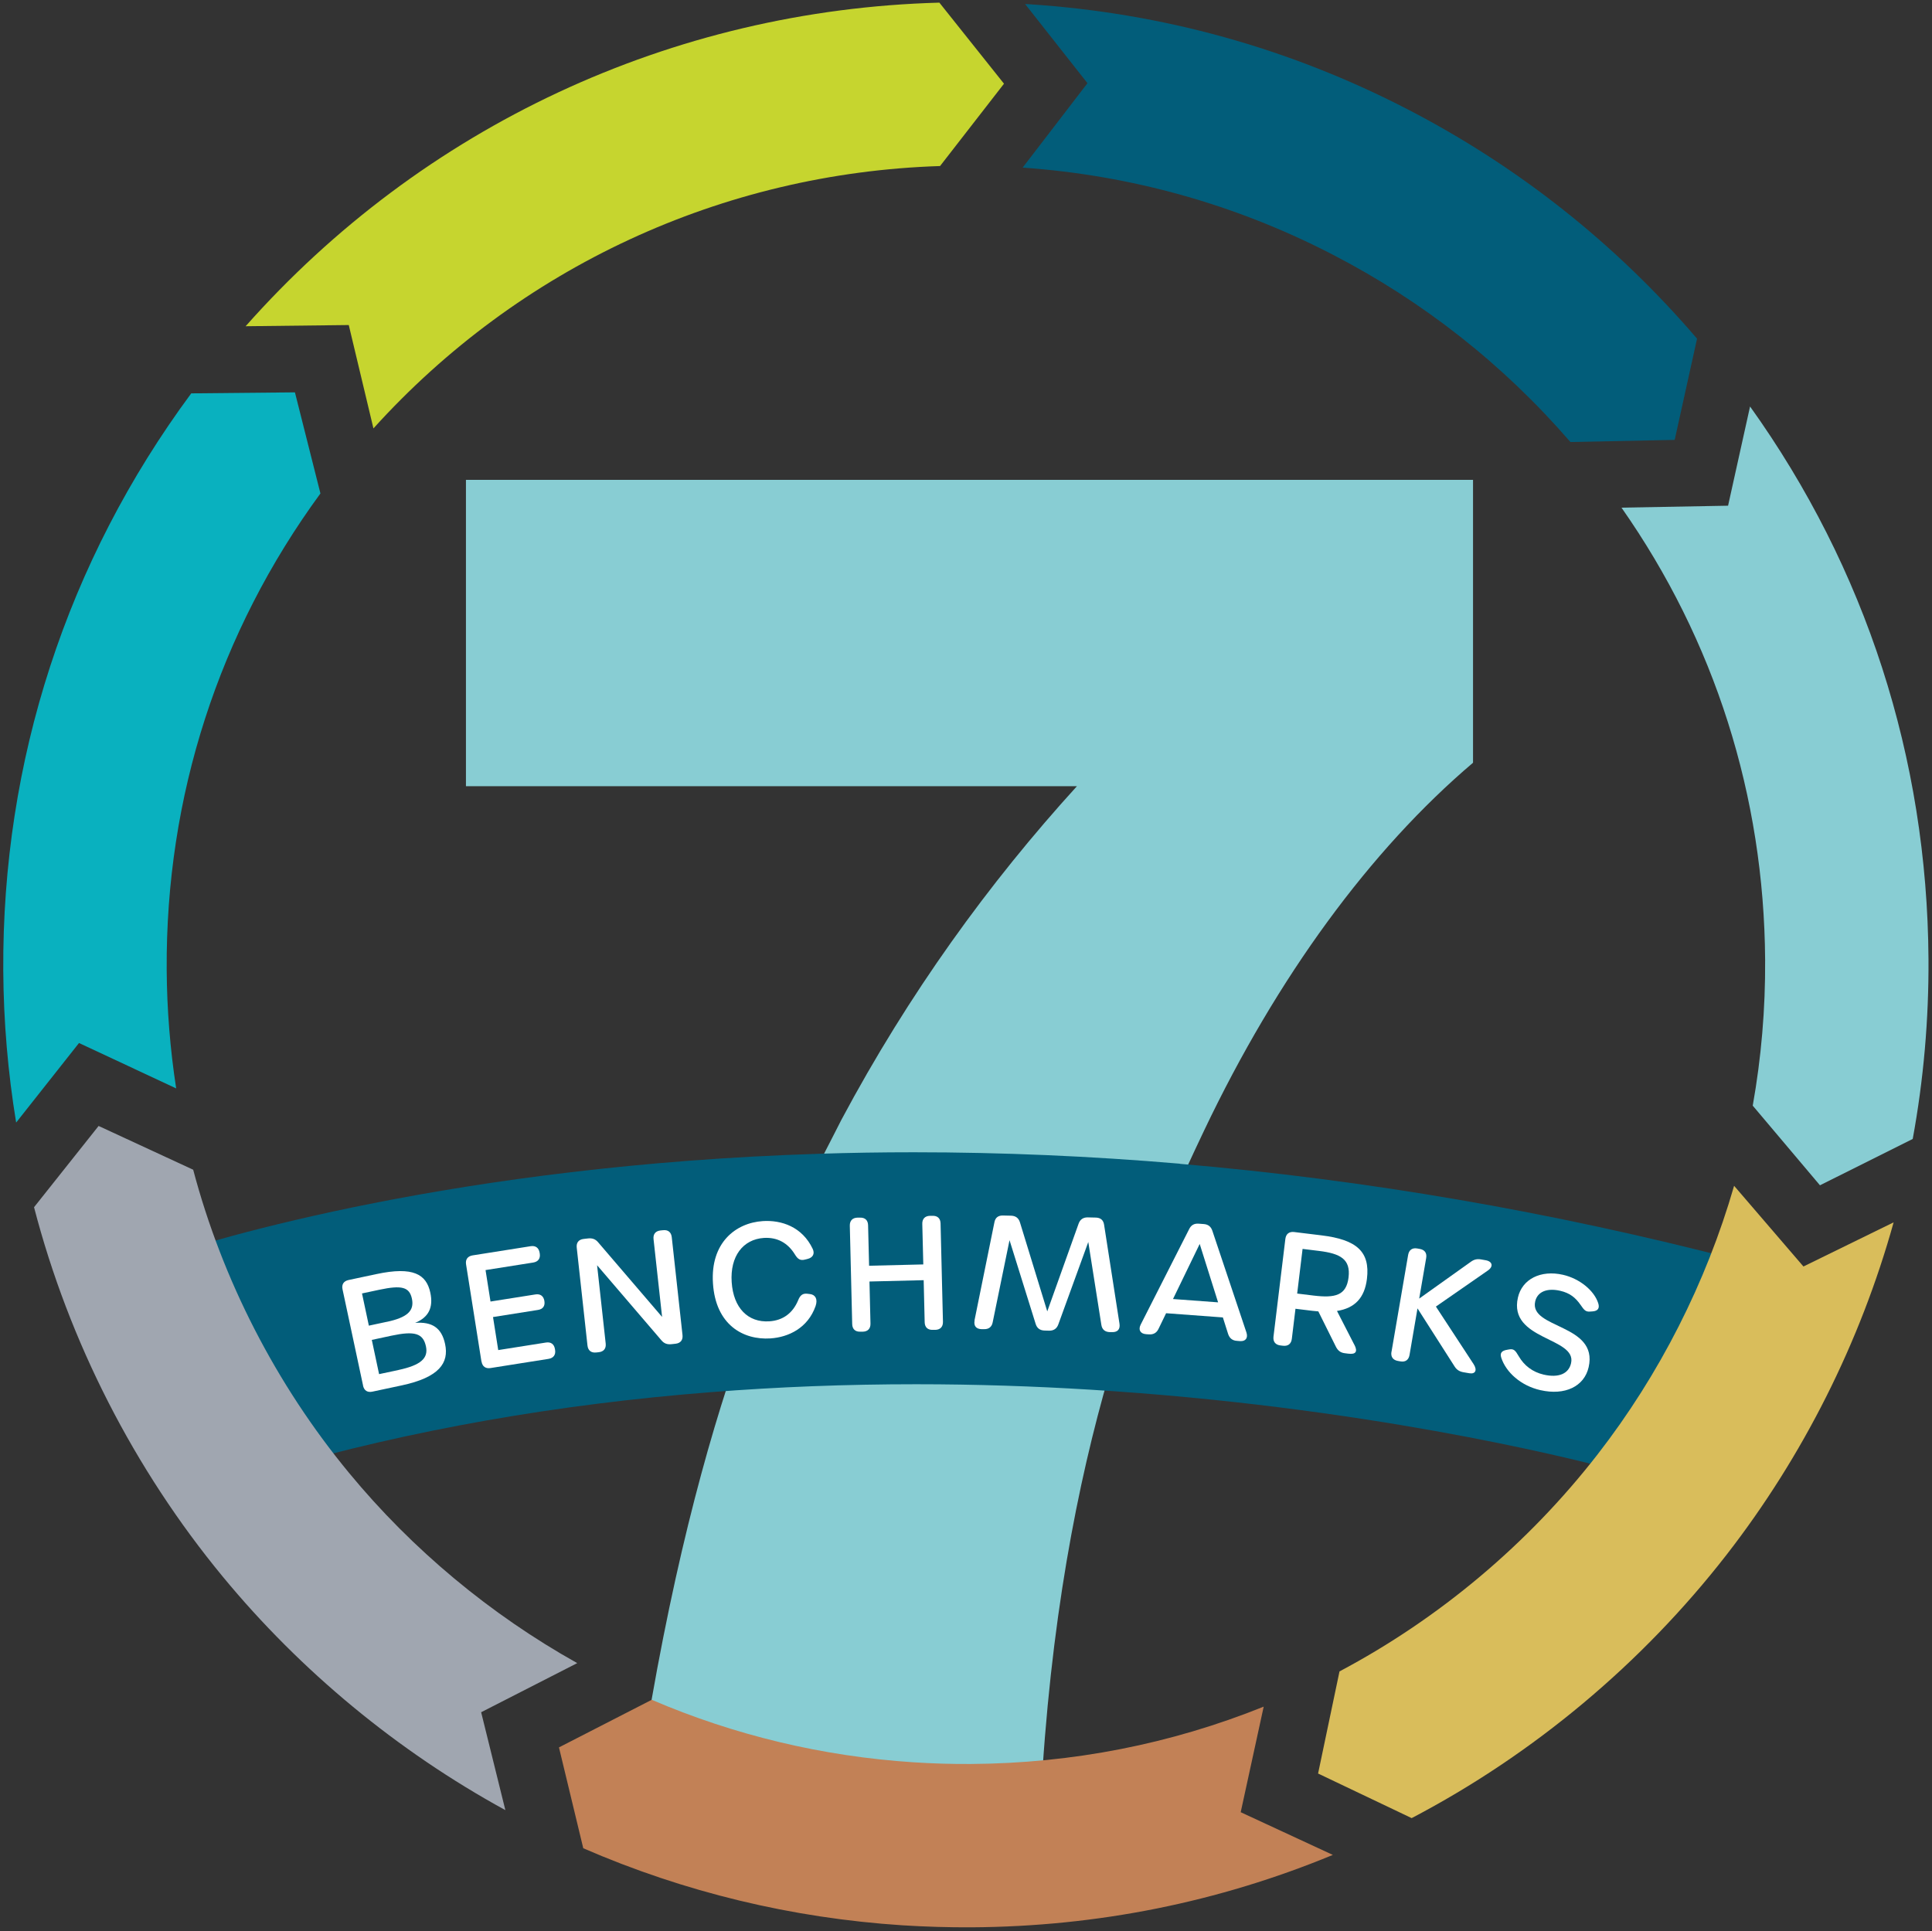
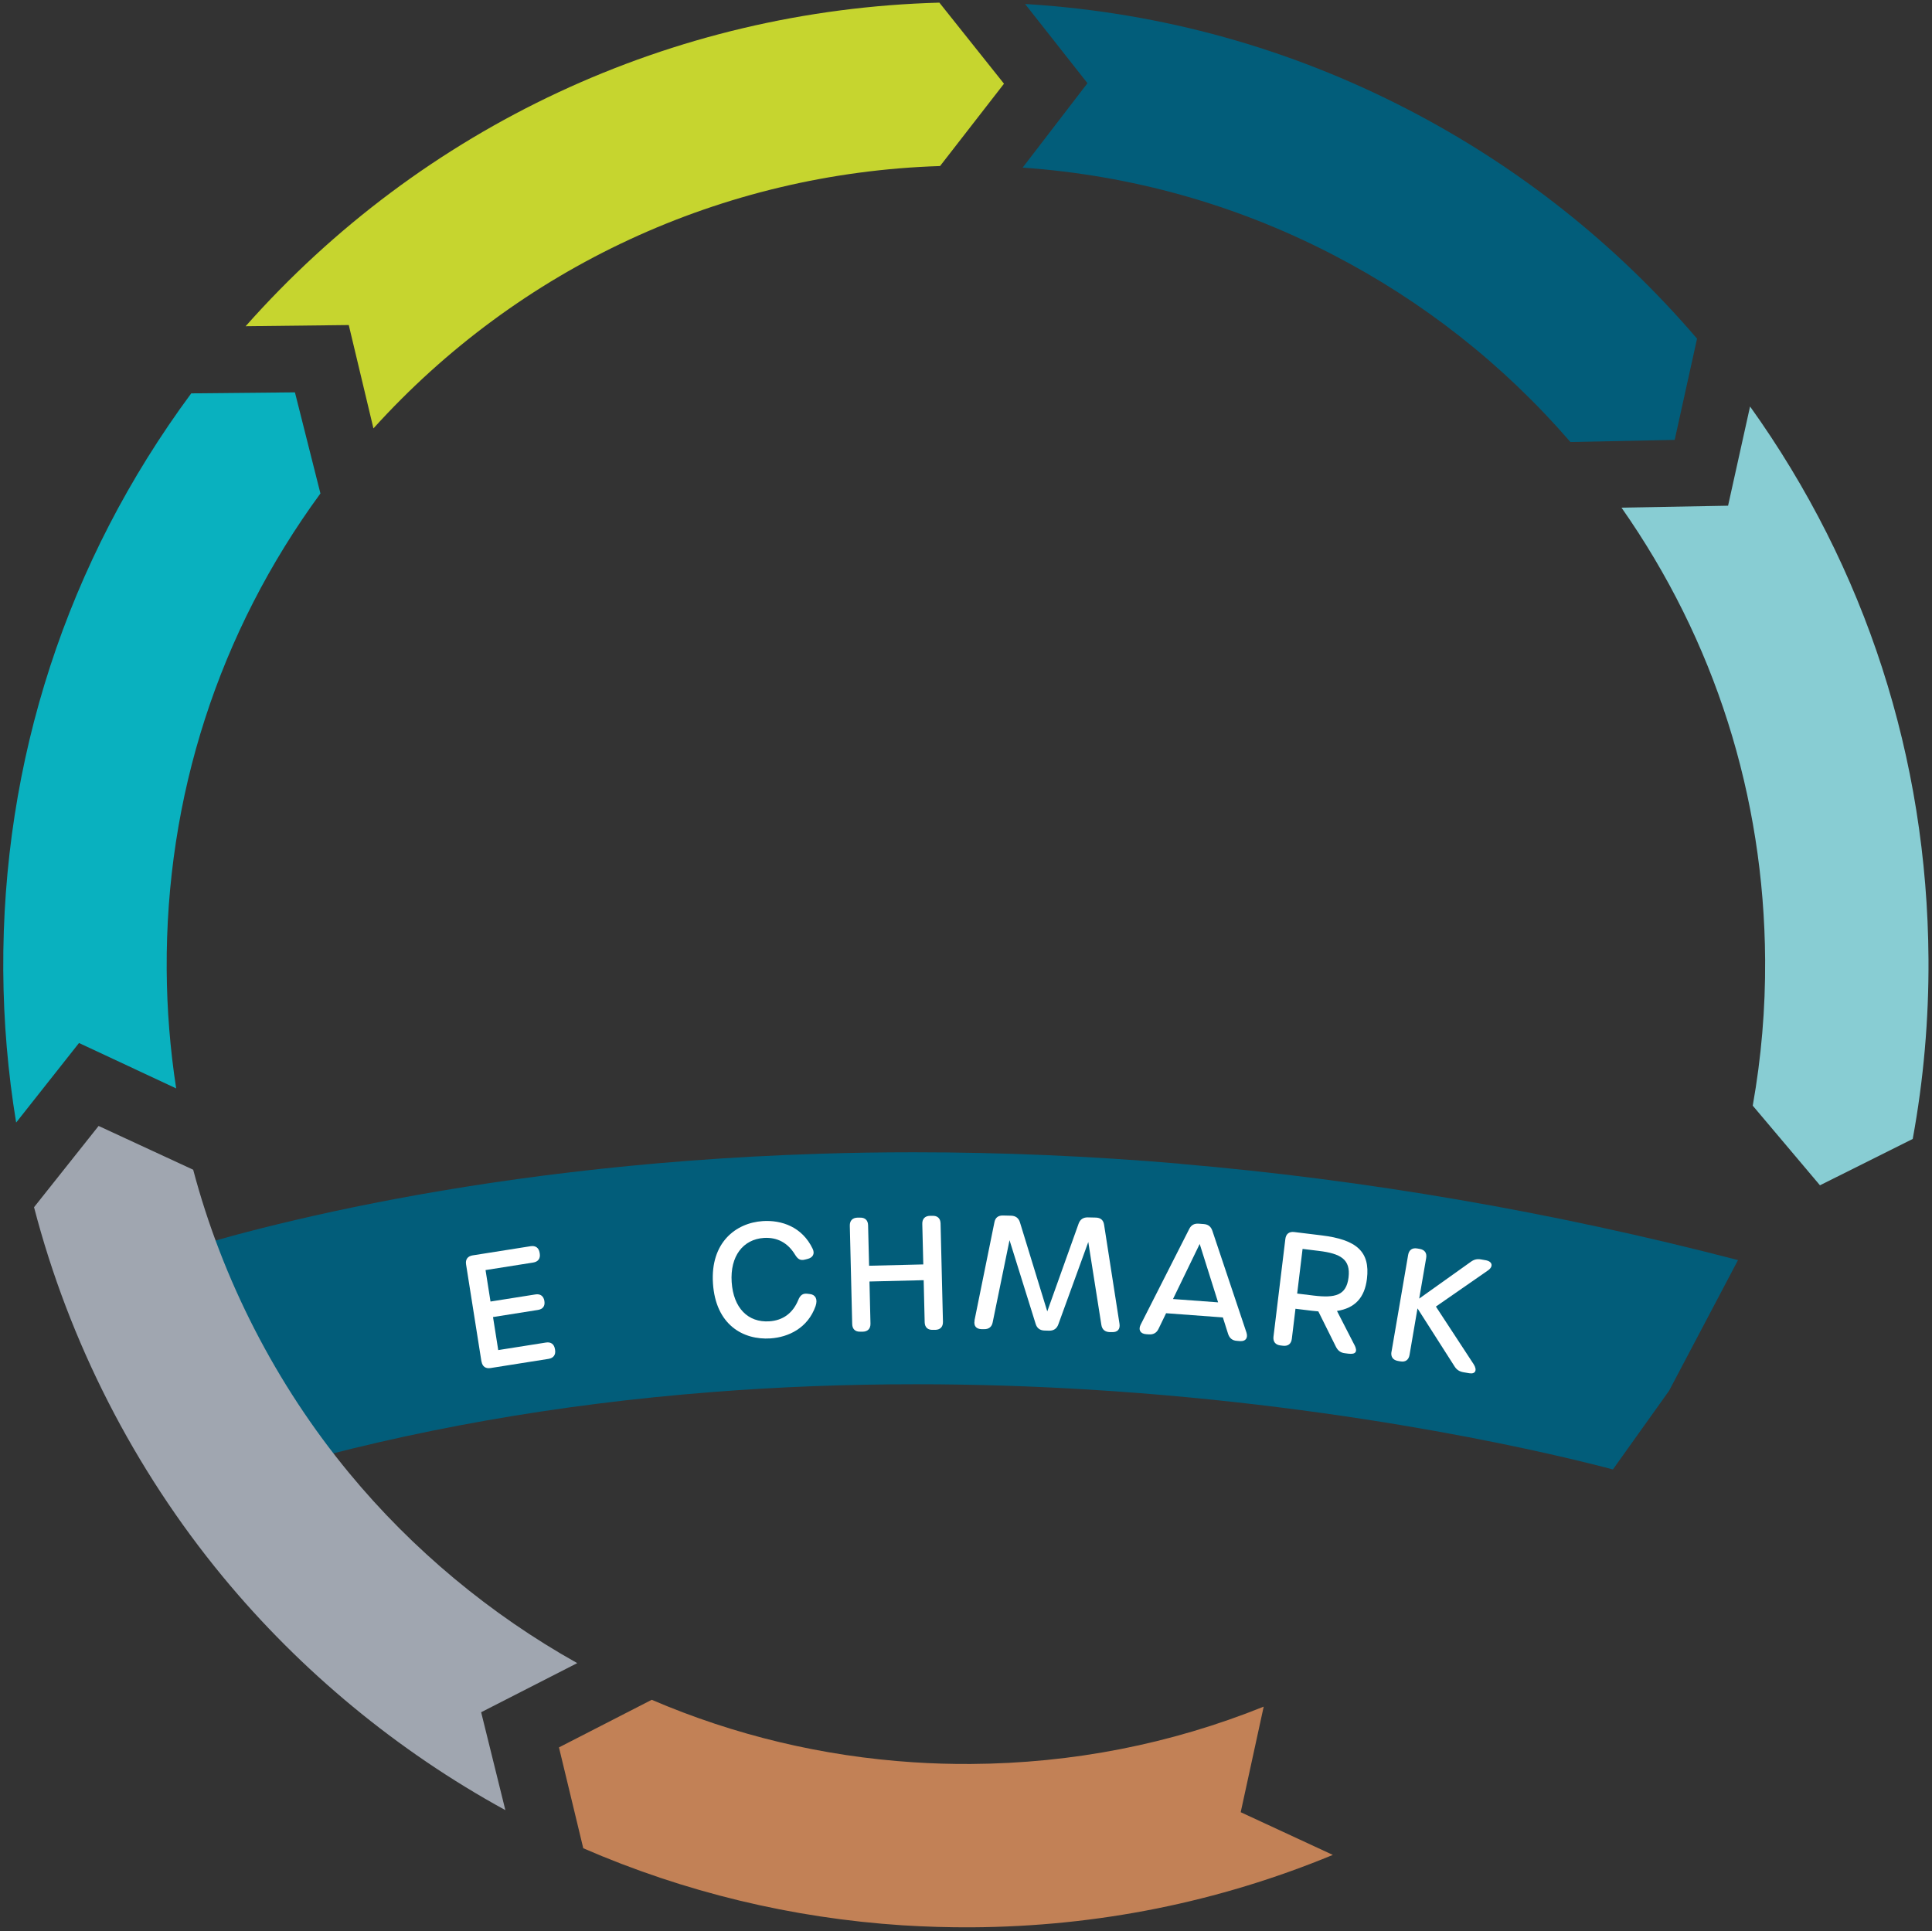
<svg xmlns="http://www.w3.org/2000/svg" id="Layer_1" version="1.1" viewBox="0 0 307.62 307.53">
  <rect x="0" y="0" width="307.62" height="307.53" fill="#333333" stroke="none" />
  <defs>
    <style>
      .st0 {
        fill: #a0a6b0;
      }

      .st1 {
        fill: #025d7a;
      }

      .st2 {
        fill: #fff;
      }

      .st3 {
        fill: #c28156;
      }

      .st4 {
        fill: #88cdd3;
      }

      .st5 {
        fill: #c6d52f;
      }

      .st6 {
        fill: #09b1bf;
      }

      .st7 {
        fill: #d9bd5b;
      }
    </style>
  </defs>
-   <path class="st4" d="M74.19,76.4v48.8h97.28c-14.06,15.45-26.78,33.04-37.5,53.12-6.53,12.99-20.47,36.89-30.25,92.52,15.87,6.65,33.18,11.37,51.31,11.37,3.69,0,7.35-.16,10.97-.45,3.68-55.79,18.57-86.59,25.74-101.77,11.64-24.43,26.41-44.61,42.8-58.53v-45.05H74.19Z" />
  <path class="st1" d="M187.86,185.31c-14.18-1.21-28.31-1.82-42.37-1.82-5.15,0-10.17.08-15.05.24-57.61,1.81-96.25,13.55-105.94,16.8l11.38,19.61,7.85,13.82c21.74-6.25,45-10.35,69.47-12.27,10.67-.84,21.57-1.26,32.67-1.26,9.59,0,18.84.32,27.64.86,43.31,2.66,75.72,10.69,83.3,12.71l8.95-12.54,10.97-20.8c-29.56-7.69-59.31-12.81-88.87-15.33Z" />
  <g>
    <path class="st5" d="M55.53,51.76l-16.42.19C67.26,20.17,106.94,1.58,149.57.42l10.29,12.91-10.18,13.11c-34.71,1.11-67.05,16.16-90.22,41.78l-3.93-16.47Z" />
    <path class="st1" d="M250.05,70.39c-10.69-12.36-23.45-22.41-37.96-29.9-15.38-7.94-31.95-12.58-49.26-13.8l10.32-13.44-9.93-12.61c.23.01.46.03.7.04,21.17,1.38,41.43,7.01,60.23,16.74,17.63,9.13,33.12,21.4,46.06,36.51l-3.56,16.12-16.59.34Z" />
    <path class="st4" d="M279.08,176.05c1.36-7.63,2.02-15.41,1.97-23.18-.16-26.14-8.04-50.87-22.87-72.03l16.97-.31,3.5-15.8c18.42,25.75,28.21,55.97,28.41,87.98.06,9.6-.78,19.24-2.51,28.66l-14.77,7.38-10.71-12.69Z" />
-     <path class="st7" d="M209.87,282.42l3.41-16.26c15.87-8.41,30.04-20.32,41.08-34.54,9.87-12.71,17.3-27.36,21.75-42.79l11.04,12.85,14.36-7.03c-5.31,19.09-14.41,37.23-26.59,52.92-13.46,17.33-30.76,31.8-50.15,41.95l-14.9-7.1Z" />
    <path class="st3" d="M143.69,306.59c-17.61-1.15-34.7-5.27-50.82-12.27l-3.87-16.06,14.77-7.58c13.23,5.67,27.23,9.01,41.65,9.95,3.03.2,6.1.29,9.15.27,16.19-.1,31.84-3.17,46.64-9.13l-3.66,16.81,14.67,6.8c-18.21,7.53-37.5,11.41-57.49,11.53-3.67.02-7.39-.09-11.04-.32h0Z" />
    <path class="st0" d="M80.45,288.24c-17.12-9.37-32.54-22.09-44.98-37.17-14.13-17.13-24.49-37.43-30.05-58.83l10.28-12.94,15.06,6.97c4.65,17.55,13.2,34.2,24.8,48.26,10.08,12.22,22.53,22.58,36.35,30.31l-15.3,7.82,3.85,15.57Z" />
    <path class="st6" d="M2.57,178.75c-1.31-7.97-2-16.07-2.05-24.18-.2-33.43,10.14-65.17,29.93-91.93l16.51-.16,4.06,16.1c-16.2,22.12-24.65,48.29-24.48,75.84.04,6.34.55,12.67,1.51,18.9l-15.47-7.23-10.01,12.67Z" />
  </g>
  <g>
-     <path class="st2" d="M57.81,220.64l-3.27-15.32c-.17-.79.18-1.32.97-1.49l4.42-.94c5.89-1.26,7.97.05,8.59,2.97.5,2.36-.27,3.91-2.42,4.8,2.68-.21,4.22.77,4.77,3.37.64,3-.92,5.3-6.89,6.58l-4.69,1c-.79.17-1.32-.18-1.49-.97ZM61.57,210.5c3.22-.69,4.43-1.72,4.02-3.68-.4-1.87-1.6-2.2-5.18-1.44l-2.77.59,1.09,5.13,2.85-.61ZM63.44,218.16c3.56-.76,4.79-1.87,4.38-3.76-.45-2.09-1.79-2.49-5.5-1.7l-3.12.67,1.16,5.45,3.07-.65Z" />
    <path class="st2" d="M76.66,216.83l-2.45-15.48c-.13-.79.25-1.31,1.04-1.44l9.23-1.46c.79-.13,1.31.25,1.44,1.04l.02.12c.13.79-.25,1.31-1.04,1.44l-7.59,1.2.79,5.01,7.14-1.13c.79-.13,1.31.25,1.44,1.04v.02c.13.79-.25,1.29-1.04,1.41l-7.14,1.13.83,5.26,7.59-1.2c.79-.13,1.31.25,1.44,1.04l.02.12c.13.79-.25,1.31-1.04,1.44l-9.23,1.46c-.79.13-1.31-.25-1.44-1.04Z" />
-     <path class="st2" d="M93.54,214.26l-1.71-15.58c-.09-.8.31-1.3,1.11-1.39l.7-.08c.67-.07,1.17.1,1.61.63l10.17,11.87-1.36-12.38c-.09-.8.31-1.3,1.11-1.39l.4-.04c.8-.09,1.3.31,1.39,1.11l1.71,15.58c.09.8-.31,1.3-1.11,1.39l-.65.07c-.67.07-1.17-.1-1.61-.63l-10.23-11.94,1.37,12.46c.09.8-.31,1.3-1.11,1.39l-.4.04c-.8.09-1.3-.31-1.39-1.11Z" />
    <path class="st2" d="M113.52,204.35c-.42-6.44,3.6-9.62,7.94-9.9,2.96-.19,6.27.9,7.94,4.42.38.81,0,1.41-.83,1.61l-.4.1c-.77.2-1.16-.1-1.59-.8-1.15-1.89-2.85-2.78-4.95-2.65-3.33.22-5.4,2.92-5.13,7.03.27,4.13,2.61,6.47,5.99,6.25,2.16-.14,3.74-1.28,4.61-3.39.3-.75.71-1.1,1.47-1l.41.05c.84.1,1.26.8.88,1.91-1.23,3.5-4.31,4.96-7.19,5.15-4.33.28-8.72-2.15-9.15-8.77Z" />
    <path class="st2" d="M135.69,210.85l-.38-15.66c-.02-.8.42-1.27,1.22-1.29h.4c.8-.03,1.27.41,1.29,1.21l.16,6.45,8.63-.21-.16-6.45c-.02-.8.42-1.27,1.22-1.29h.4c.8-.03,1.27.41,1.29,1.21l.38,15.66c.02.8-.42,1.27-1.22,1.29h-.4c-.8.03-1.27-.41-1.29-1.21l-.16-6.7-8.63.21.16,6.7c.02.8-.42,1.27-1.22,1.29h-.4c-.8.03-1.27-.41-1.29-1.21Z" />
    <path class="st2" d="M155.16,210.28l3.17-15.62c.14-.78.63-1.12,1.38-1.1l1.28.03c.73.02,1.2.38,1.41,1.06l4.35,14.18,4.99-13.97c.24-.67.73-1.01,1.45-1l1.28.03c.75.02,1.22.38,1.33,1.16l2.45,15.75c.13.88-.31,1.35-1.16,1.33h-.4c-.75-.03-1.22-.41-1.33-1.17l-2.08-13.18-4.77,13.12c-.24.67-.73,1.01-1.45,1l-.75-.02c-.73-.02-1.2-.38-1.41-1.06l-4.16-13.33-2.68,13.07c-.14.75-.63,1.12-1.38,1.1h-.4c-.85-.03-1.27-.51-1.1-1.39Z" />
    <path class="st2" d="M198.46,212.18c.29.88-.13,1.45-1.03,1.38l-.5-.04c-.7-.05-1.15-.41-1.38-1.08l-.84-2.65-9.04-.67-1.21,2.5c-.3.63-.82.92-1.52.87l-.45-.03c-.93-.07-1.28-.7-.87-1.52l7.72-15.21c.32-.66.82-.92,1.52-.87l.8.06c.7.05,1.15.39,1.38,1.08l5.42,16.18h0ZM193.95,207.39l-2.93-9.3-4.25,8.77,7.19.53Z" />
    <path class="st2" d="M215.65,214.14c.55,1.08.26,1.58-.98,1.42l-.55-.07c-.67-.08-1.09-.41-1.4-1.01l-2.81-5.65c-.33-.02-.67-.06-1.02-.1l-2.62-.32-.58,4.79c-.1.8-.6,1.19-1.4,1.1l-.42-.05c-.8-.1-1.19-.6-1.1-1.4l1.89-15.56c.1-.8.6-1.19,1.4-1.1l4.34.53c5.61.68,7.78,2.59,7.25,6.93-.37,3.02-1.92,4.66-4.77,5.11l2.76,5.38ZM214.72,203.42c.35-2.89-1.28-3.8-4.7-4.22l-2.62-.32-.86,7.11,2.62.32c3.42.41,5.21,0,5.56-2.89Z" />
    <path class="st2" d="M221.56,215.27l2.65-15.44c.14-.79.66-1.16,1.45-1.02l.4.07c.79.14,1.16.66,1.02,1.45l-1.11,6.46,8.21-5.85c.53-.39,1-.49,1.62-.39l.74.13c1.11.19,1.28,1.01.36,1.64l-8.27,5.74,6.01,9.18c.6.94.29,1.6-.68,1.44l-.94-.16c-.64-.11-1.08-.39-1.42-.93l-5.9-9.24-1.27,7.42c-.14.79-.66,1.16-1.45,1.02l-.4-.07c-.79-.14-1.16-.66-1.03-1.45Z" />
-     <path class="st2" d="M245.26,221.37c-3.11-.71-5.46-2.84-6.22-5.15-.25-.78.06-1.14.99-1.29l.29-.05c.7-.11.95.14,1.5,1.09.85,1.47,2.19,2.52,3.98,2.93,2.36.54,3.97-.13,4.35-1.82.95-4.16-10.02-3.63-8.46-10.46.67-2.93,3.63-4.43,7.17-3.62,2.63.6,4.97,2.49,5.62,4.54.25.79-.06,1.23-.91,1.29l-.44.03c-.66.04-.9-.24-1.46-1.06-.82-1.18-1.73-1.9-3.24-2.25-2.13-.49-3.64.16-3.99,1.69-1,4.38,10.09,3.54,8.51,10.47-.7,3.08-3.78,4.55-7.68,3.66h0Z" />
  </g>
</svg>